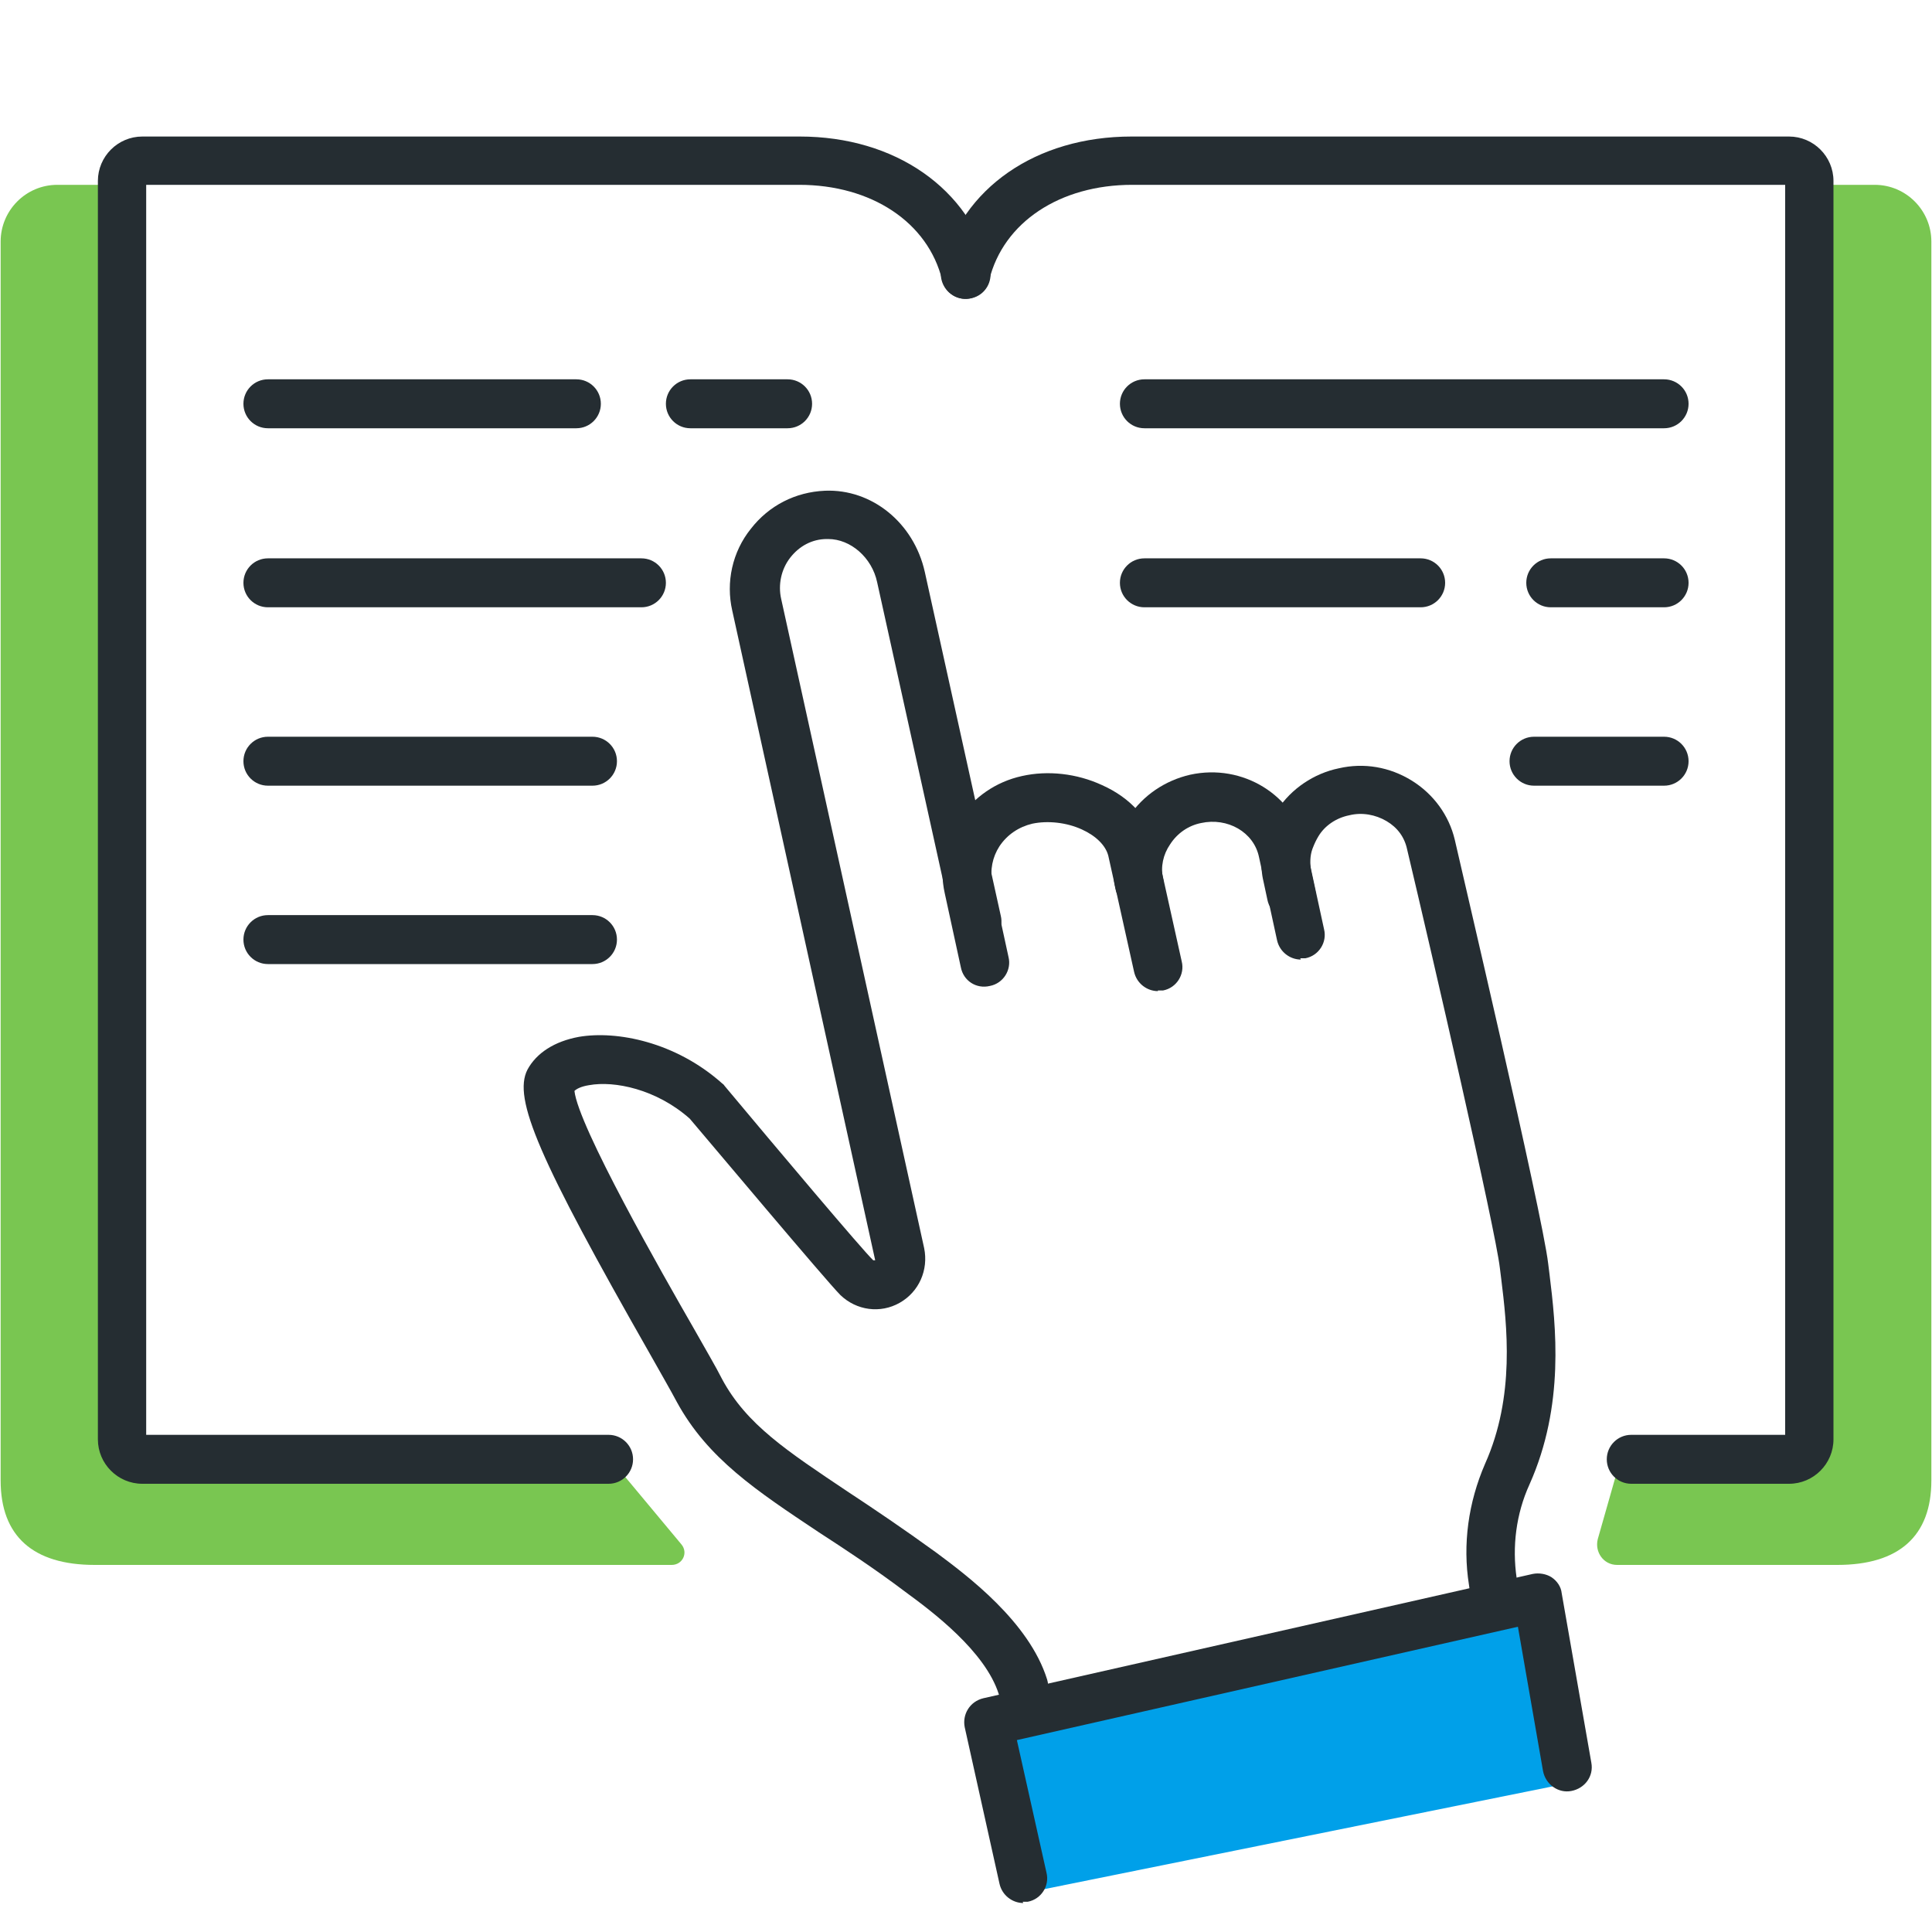
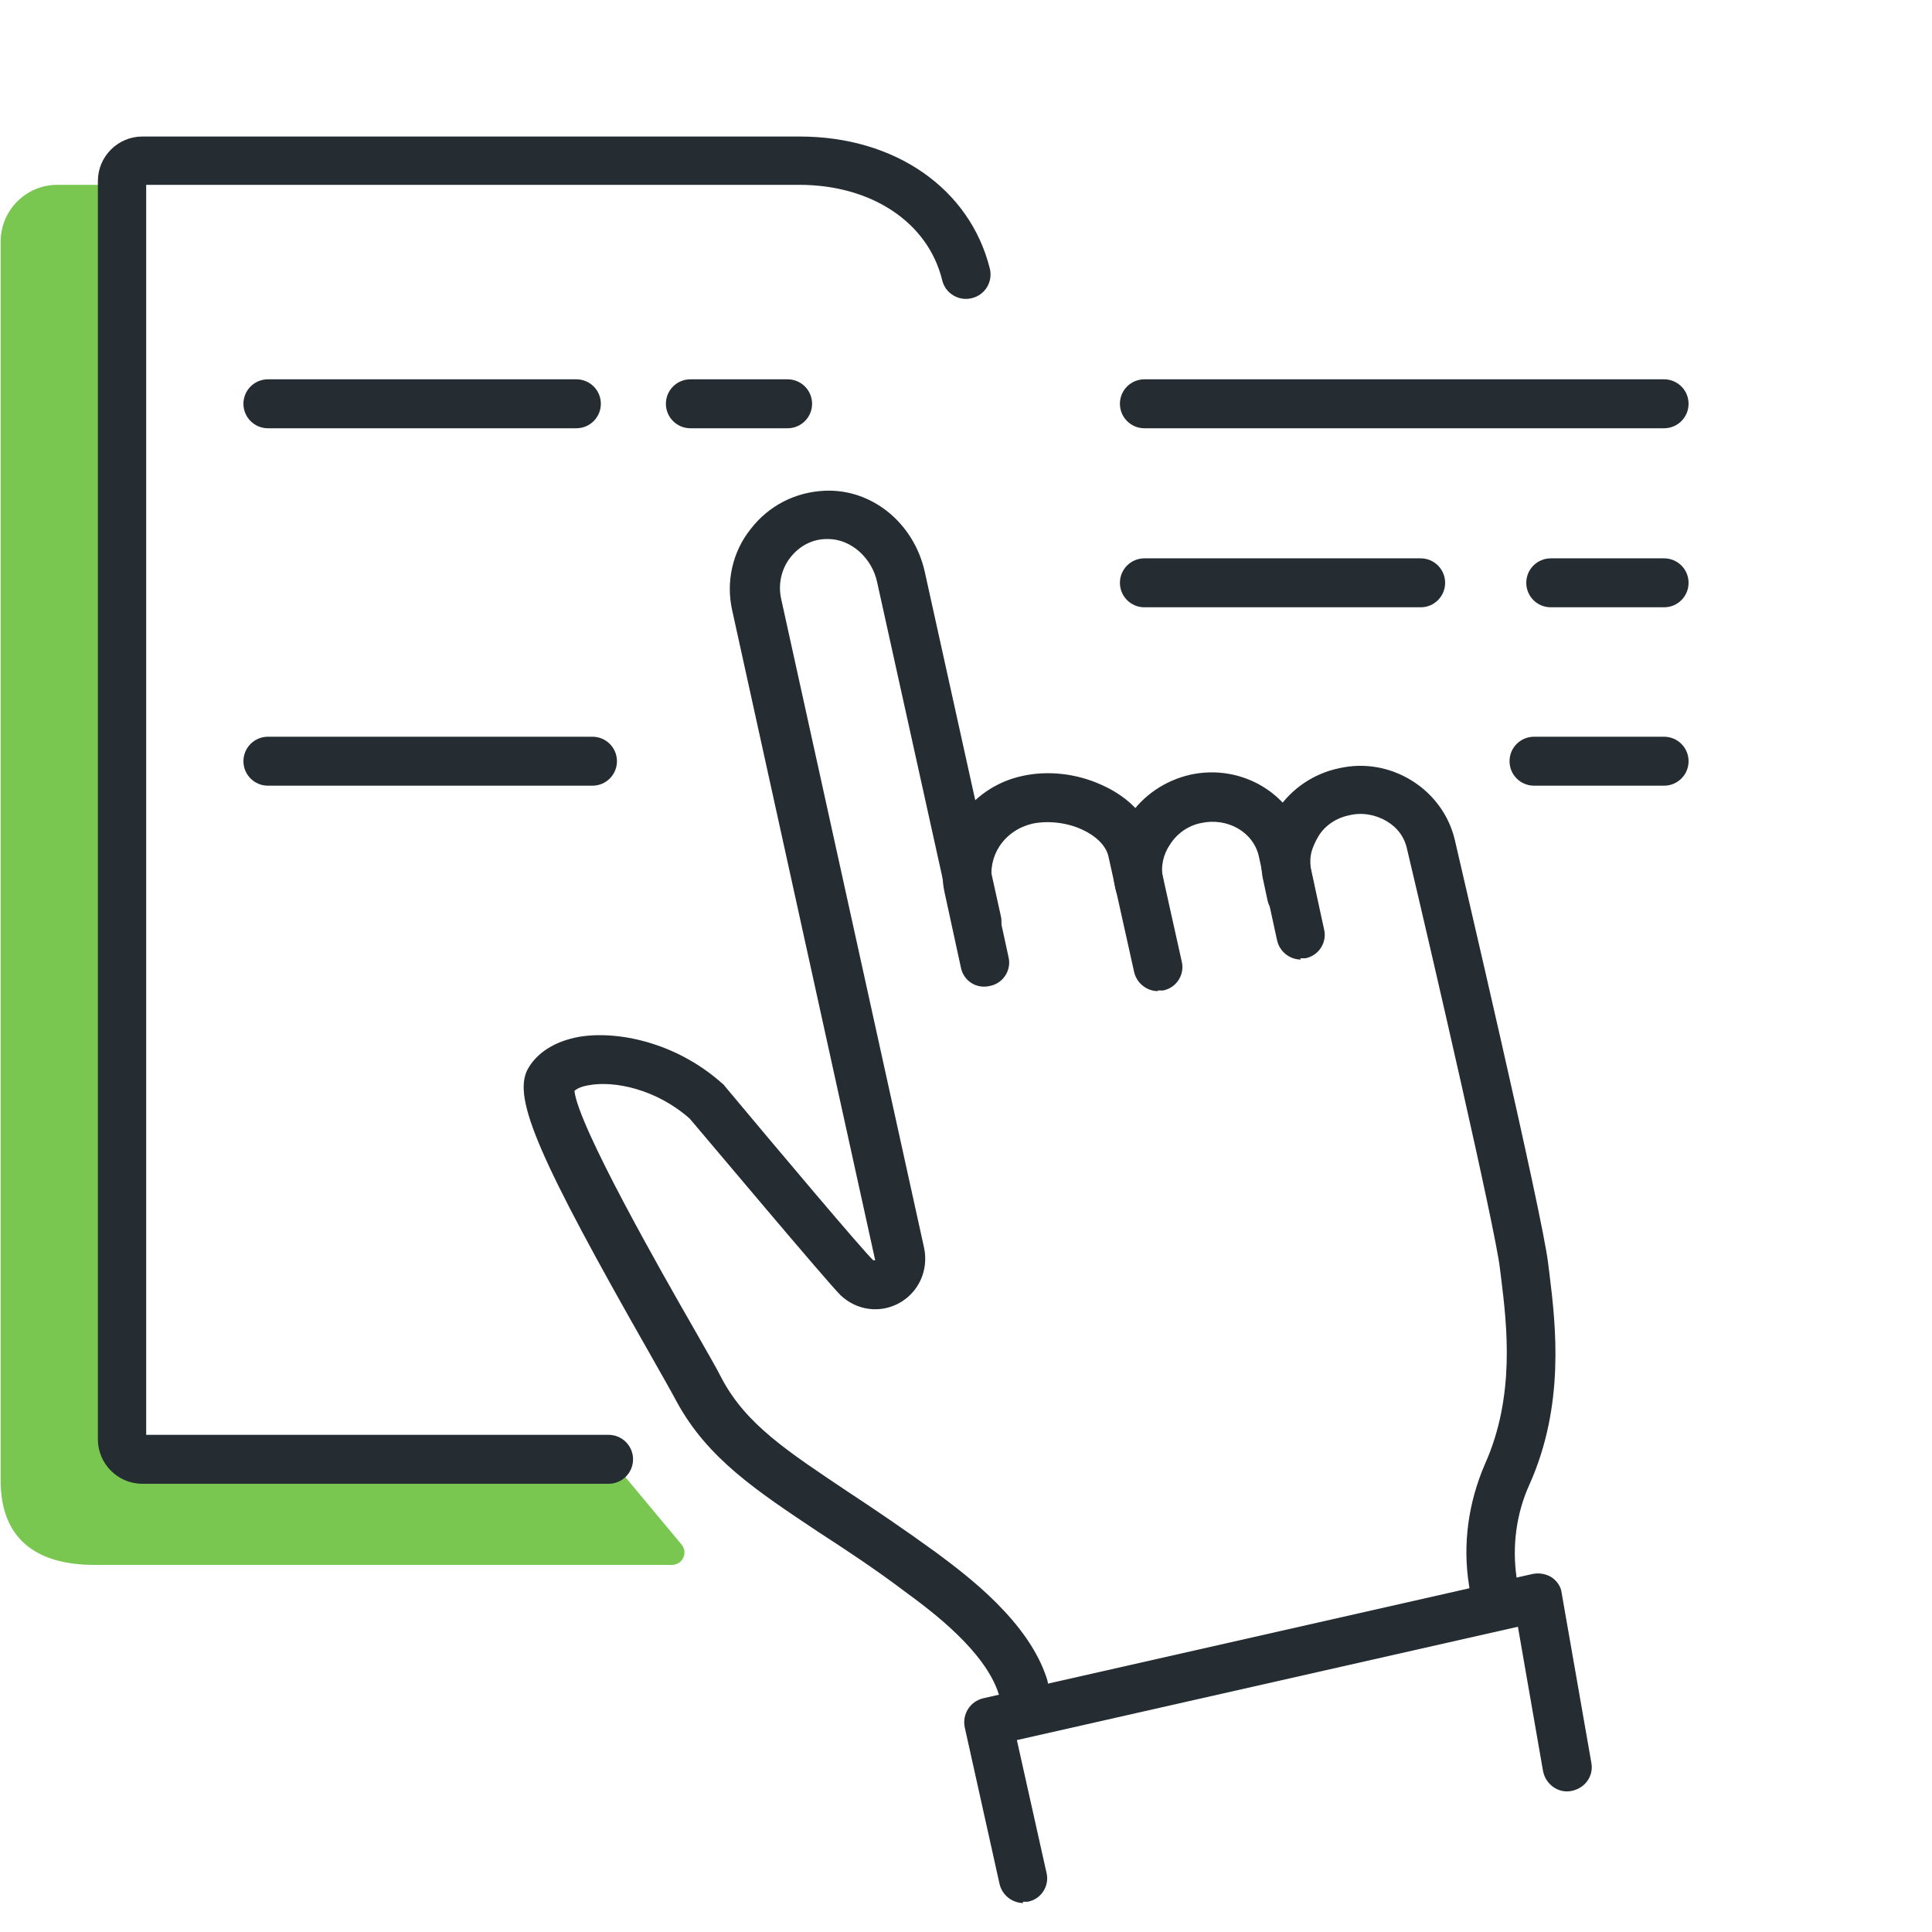
<svg xmlns="http://www.w3.org/2000/svg" id="_圖層_1" data-name="圖層_1" version="1.1" viewBox="0 0 300 300">
  <defs>
    <style>
      .st0 {
        fill: #00a0e9;
      }

      .st1 {
        fill: #79c651;
      }

      .st2 {
        fill: #252d32;
      }
    </style>
  </defs>
-   <polygon class="st0" points="159.4 293.9 153.6 267.4 238.9 248.1 244 276.8 159.4 293.9" />
  <path class="st2" d="M179.8,153.9c-1.7,0-3.3-1.2-3.7-3l-4-18c-.4-1.6-1.9-3.1-4.1-4.1-2.4-1.1-5.3-1.4-7.7-.9-2.1.5-3.9,1.7-5.1,3.5-1.1,1.7-1.5,3.7-1.1,5.7l2.5,11.5c.5,2-.8,4.1-2.9,4.5-2.1.5-4.1-.8-4.5-2.9l-2.5-11.5c-.9-4,0-8,2.2-11.5,2.3-3.4,5.7-5.8,9.8-6.7,4-.9,8.5-.4,12.4,1.4,4.5,2,7.5,5.4,8.4,9.4l4,18c.5,2-.8,4.1-2.9,4.5-.3,0-.5,0-.8,0Z" />
  <path class="st2" d="M202,149c-1.7,0-3.3-1.2-3.7-3l-2.8-12.9c-.8-3.9-4.9-6.2-9-5.3-2,.4-3.7,1.6-4.8,3.3-1.1,1.6-1.5,3.5-1.1,5.3.5,2-.8,4.1-2.9,4.5-2,.5-4.1-.8-4.5-2.9-.9-3.9,0-7.8,2.1-11.2,2.2-3.3,5.6-5.6,9.5-6.5,8.2-1.8,16.2,3.2,18,11.1l2.8,12.9c.5,2-.8,4.1-2.9,4.5-.3,0-.5,0-.8,0Z" />
  <path class="st2" d="M158.7,265.8c-1.6,0-3.1-1-3.6-2.7-2.1-6.7-10.4-12.9-14.5-15.9-4.9-3.7-9.5-6.7-13.5-9.3-9.6-6.4-17.2-11.4-22-20.2-.9-1.7-2.4-4.3-4.2-7.5-17.2-30.2-21.3-39.6-19-44.1,1.4-2.6,4.2-4.4,8-5.1,5.9-1,15,.8,22.2,7.2.1.1.3.2.4.4,8.1,9.7,21.5,25.6,23.1,27.1.1,0,.2,0,.3,0l-22.2-100.9c-1-4.4,0-9.1,2.9-12.7,2.8-3.6,6.9-5.7,11.5-5.9,7.3-.3,13.8,5,15.5,12.6l11.8,53.4c.5,2-.8,4.1-2.9,4.5-2,.5-4.1-.8-4.5-2.9l-11.8-53.4c-.8-3.8-4.1-6.7-7.6-6.7s-.2,0-.2,0c-2.3,0-4.3,1.1-5.7,2.9-1.4,1.8-1.9,4.2-1.4,6.4l22.2,100.8c.7,3.4-.8,6.8-3.8,8.5-3,1.7-6.7,1.2-9.2-1.2-2.2-2.2-20.5-24-23.4-27.4-5.2-4.6-11.7-5.9-15.6-5.2-1.3.2-2,.6-2.3.9.6,5.5,13.6,28.3,18.6,37,1.8,3.2,3.4,5.9,4.3,7.7,3.8,7.1,10.1,11.2,19.5,17.5,4.1,2.7,8.7,5.8,13.8,9.5,4.7,3.5,14.4,10.7,17.2,19.7.6,2-.5,4.1-2.5,4.7-.4.1-.7.2-1.1.2Z" />
  <path class="st2" d="M232,250.7c-1.8,0-3.4-1.3-3.7-3.2l-.2-1.4c-1-6.3-.1-12.8,2.5-18.8,4.7-10.5,3.4-21.5,2.5-28.8l-.2-1.6c-.7-6.1-10.6-49-14.4-65-.4-1.9-1.5-3.4-3.2-4.4-1.7-1-3.8-1.4-5.8-.9-2,.4-3.8,1.6-4.8,3.3-.3.5-.6,1.1-.9,1.9-.4,1.1-.4,2.3-.2,3.5l.6,2.8c.5,2-.8,4.1-2.9,4.5-2,.5-4.1-.8-4.5-2.9l-.6-2.8c-.6-2.5-.4-5.1.4-7.6.5-1.4,1.1-2.6,1.8-3.6,2.1-3.2,5.6-5.6,9.5-6.4,3.9-.9,7.9-.2,11.3,1.9,3.4,2.1,5.8,5.4,6.7,9.2.5,2.3,13.6,58,14.5,65.8l.2,1.6c1,8.1,2.4,20.4-3.1,32.7-2.1,4.6-2.7,9.7-2,14.5l.2,1.4c.3,2.1-1.1,4-3.1,4.3-.2,0-.4,0-.6,0Z" />
  <path class="st2" d="M158.9,295.5c-1.7,0-3.3-1.2-3.7-3l-5.4-24.3c-.4-2,.8-4,2.9-4.5l85.3-19.3c1-.2,2.1,0,2.9.5.9.6,1.5,1.5,1.6,2.5l4.6,26.3c.4,2.1-1,4-3.1,4.4-2,.4-4-1-4.4-3.1l-3.9-22.4-77.8,17.6,4.6,20.6c.5,2-.8,4.1-2.9,4.5-.3,0-.5,0-.8,0Z" />
  <path class="st1" d="M93.8,225.3H19.6c-1.1,0-1.9-.9-1.9-1.9V28.7h-8.8c-4.9,0-8.8,4-8.8,8.8v192.4c0,8.6,5,13.1,14.6,13.1h89.6c1.7,0,2.6-1.9,1.5-3.2l-12-14.4Z" />
-   <path class="st1" d="M252.1,225.3h28.3c1.1,0,1.9-.9,1.9-1.9V28.7h8.8c4.9,0,8.8,4,8.8,8.8v192.4c0,8.6-5,13.1-14.6,13.1h-34.2c-2.1,0-3.5-2-3-4l3.9-13.7Z" />
-   <path class="st2" d="M277.9,230.4h-24.6c-2.1,0-3.8-1.7-3.8-3.8s1.7-3.8,3.8-3.8h23.9V28.7h-101.4c-11.2,0-20,5.8-22.2,14.8-.5,2-2.6,3.3-4.6,2.8-2-.5-3.3-2.6-2.8-4.6,3.1-12.5,14.7-20.5,29.5-20.5h102.1c3.8,0,6.9,3.1,6.9,6.9v195.4c0,3.8-3.1,6.9-6.9,6.9Z" />
  <path class="st2" d="M94.5,230.4H22.1c-3.8,0-6.9-3.1-6.9-6.9V28.1c0-3.8,3.1-6.9,6.9-6.9h102.1c14.8,0,26.4,8.1,29.5,20.5.5,2-.7,4.1-2.8,4.6-2,.5-4.1-.7-4.6-2.8-2.2-9-11-14.8-22.2-14.8H22.7v194.1h71.8c2.1,0,3.8,1.7,3.8,3.8s-1.7,3.8-3.8,3.8Z" />
  <path class="st2" d="M122.3,66.5h-15.1c-2.1,0-3.8-1.7-3.8-3.8s1.7-3.8,3.8-3.8h15.1c2.1,0,3.8,1.7,3.8,3.8s-1.7,3.8-3.8,3.8Z" />
  <path class="st2" d="M89.5,66.5h-47.9c-2.1,0-3.8-1.7-3.8-3.8s1.7-3.8,3.8-3.8h47.9c2.1,0,3.8,1.7,3.8,3.8s-1.7,3.8-3.8,3.8Z" />
-   <path class="st2" d="M99.6,94.3h-58c-2.1,0-3.8-1.7-3.8-3.8s1.7-3.8,3.8-3.8h58c2.1,0,3.8,1.7,3.8,3.8s-1.7,3.8-3.8,3.8Z" />
  <path class="st2" d="M258.4,66.5h-80.7c-2.1,0-3.8-1.7-3.8-3.8s1.7-3.8,3.8-3.8h80.7c2.1,0,3.8,1.7,3.8,3.8s-1.7,3.8-3.8,3.8Z" />
  <path class="st2" d="M220.6,94.3h-42.9c-2.1,0-3.8-1.7-3.8-3.8s1.7-3.8,3.8-3.8h42.9c2.1,0,3.8,1.7,3.8,3.8s-1.7,3.8-3.8,3.8Z" />
  <path class="st2" d="M258.4,94.3h-17.6c-2.1,0-3.8-1.7-3.8-3.8s1.7-3.8,3.8-3.8h17.6c2.1,0,3.8,1.7,3.8,3.8s-1.7,3.8-3.8,3.8Z" />
  <path class="st2" d="M258.4,122h-20.2c-2.1,0-3.8-1.7-3.8-3.8s1.7-3.8,3.8-3.8h20.2c2.1,0,3.8,1.7,3.8,3.8s-1.7,3.8-3.8,3.8Z" />
  <path class="st2" d="M92,122h-50.4c-2.1,0-3.8-1.7-3.8-3.8s1.7-3.8,3.8-3.8h50.4c2.1,0,3.8,1.7,3.8,3.8s-1.7,3.8-3.8,3.8Z" />
-   <path class="st2" d="M92,149.7h-50.4c-2.1,0-3.8-1.7-3.8-3.8s1.7-3.8,3.8-3.8h50.4c2.1,0,3.8,1.7,3.8,3.8s-1.7,3.8-3.8,3.8Z" />
</svg>